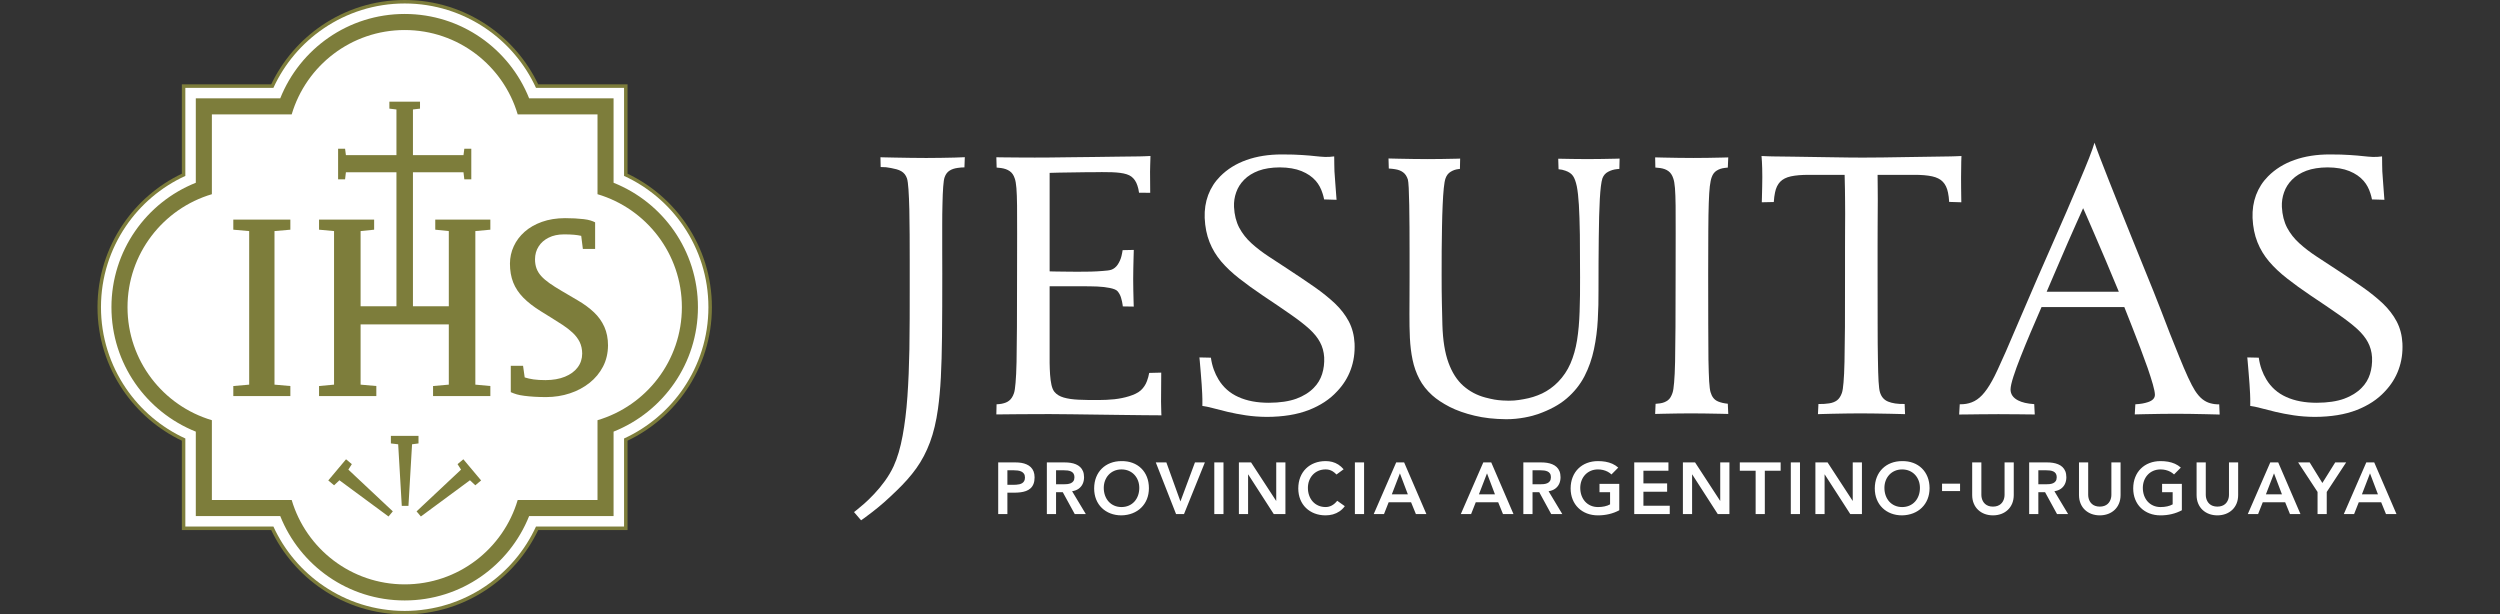
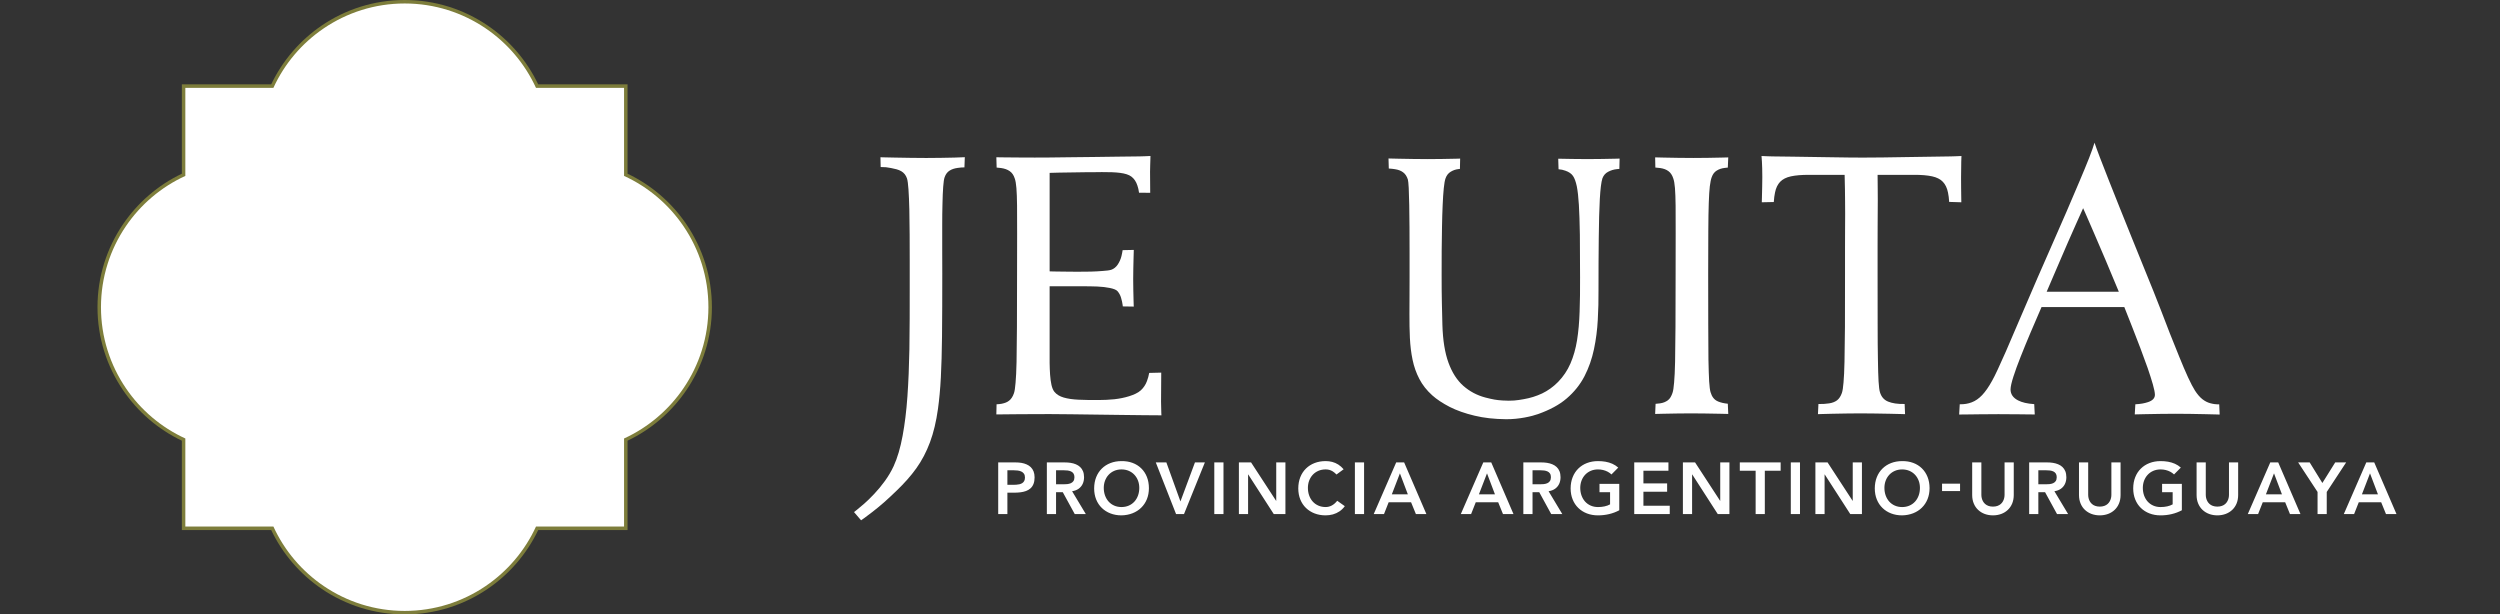
<svg xmlns="http://www.w3.org/2000/svg" xml:space="preserve" width="590mm" height="145mm" version="1.1" style="shape-rendering:geometricPrecision; text-rendering:geometricPrecision; image-rendering:optimizeQuality; fill-rule:evenodd; clip-rule:evenodd" viewBox="0 0 58997.86 14499.47">
  <rect x="0" y="0" width="58997.86" height="14499.47" fill="#333333" stroke="none" />
  <defs>
    <style type="text/css">
   
    .fil0 {fill:none}
    .fil2 {fill:#7D7D3B;fill-rule:nonzero}
    .fil1 {fill:white;fill-rule:nonzero}
   
  </style>
  </defs>
  <g id="Capa_x0020_1">
    <rect class="fil0" x="-0.01" y="0" width="58997.86" height="14499.47" />
    <g id="_2524025179632">
      <path class="fil1" d="M55739.1 11666.39l190.93 -495.68 187.7 495.68 -378.64 0 0 0zm-426.8 464.84l242.59 0 110.28 -278.92 528.37 0 113.7 278.92 247.87 0 -525.15 -1218.55 -187.43 0 -530.22 1218.55 0 0zm-619.94 0l0 -521.59 -457.85 -697.02 272 0 299.55 485.4 302.98 -485.4 258.01 0 -457.85 697.02 0 521.59 -216.83 0zm-1219.04 -464.84l191.27 -495.68 187.5 495.68 -378.78 0 0 0zm-426.8 464.84l242.8 0 110.07 -278.92 528.51 0 113.49 278.92 247.74 0 -524.95 -1218.55 -187.63 0 -530.23 1218.55 0.21 0zm-227.59 -1218.55l-216.83 0 0 764.12c0.34,24.46 -2.74,49.34 -8.36,75.04 -5.62,25.98 -15.22,51.06 -28.1,75.18 -12.55,24.2 -29.75,45.92 -50.79,65.11 -21.17,19.33 -47.15,34.68 -78.13,45.92 -30.49,11.51 -66.75,17.2 -108.42,17.68 -41.53,-0.48 -77.78,-6.17 -108.28,-17.68 -30.63,-11.24 -56.95,-26.59 -77.58,-45.92 -21.45,-19.19 -38.65,-40.91 -51.33,-65.11 -12.88,-24.12 -22.14,-49.2 -28.1,-75.18 -5.62,-25.7 -8.36,-50.58 -8.36,-75.04l0 -764.12 -216.69 0 0 770.9c0.2,73.81 12.74,140.01 37.55,198.88 24.47,59.14 58.74,109.31 103.35,150.97 44.27,41.46 96.09,73.4 155.43,95.39 59.41,21.8 124.18,33.11 194,33.38 70.18,-0.27 134.88,-11.58 194.36,-33.38 59.62,-21.99 111.36,-53.93 155.9,-95.39 44.27,-41.67 78.54,-91.84 103.21,-150.97 24.47,-58.87 37.01,-125.08 37.15,-198.88l0 -770.9 0 0zm-1329.09 505.89l-466.36 0 0 196.2 249.53 0 0 287.49c-38.25,21.52 -81.63,37.63 -130.01,47.91 -48.46,10.62 -100.47,15.83 -155.77,15.83 -63.26,-0.28 -120,-11.86 -171.19,-34.2 -51.47,-22.27 -95.33,-53.94 -132.34,-94.58 -36.8,-40.84 -64.9,-88.68 -84.7,-143.5 -19.53,-55.1 -29.75,-114.99 -30.09,-180.37 0.34,-61.2 10.56,-117.94 30.09,-170.57 19.8,-52.42 47.9,-98.62 84.7,-138.29 37.01,-39.68 80.87,-70.52 132.34,-92.86 51.2,-22 107.94,-33.58 171.19,-33.86 41.19,0 80.87,4.53 119.87,13.78 38.44,9.53 75.04,23.03 108.76,40.5 33.79,17.75 63.67,39.27 89.78,64.56l160.08 -161.8c-42.42,-37.62 -89.37,-67.71 -139.8,-90.32 -50.92,-22.35 -104.44,-38.45 -161.86,-48.59 -56.95,-9.67 -116.24,-14.53 -178.59,-14.33 -94.17,0.28 -180.24,15.56 -258.57,45.99 -78.74,30.36 -146.51,73.67 -203.81,130.28 -57.84,56.47 -102.32,124.53 -133.3,203.54 -31.52,79.29 -47.35,167.62 -47.83,265.76 0.48,95.4 16.31,181.88 47.83,259.59 30.98,77.72 75.46,144.6 133.3,200.52 57.43,55.93 125.08,98.9 203.81,129.05 78.33,30.36 164.4,45.65 258.57,45.92 93.89,0 182.77,-10.28 267.06,-30.63 84.3,-20.15 163.17,-50.24 237.33,-89.78l0 -623.16 0 -0.07zm-1446.01 -505.89l-217.04 0 0 764.12c0.34,24.46 -2.54,49.34 -8.36,75.04 -5.83,25.98 -15.22,51.06 -28.1,75.18 -12.68,24.2 -29.95,45.92 -50.78,65.11 -21.18,19.33 -47.29,34.68 -77.99,45.92 -30.78,11.51 -66.89,17.2 -108.42,17.68 -41.67,-0.48 -77.79,-6.17 -108.63,-17.68 -30.63,-11.24 -56.88,-26.59 -77.58,-45.92 -21.25,-19.19 -38.45,-40.91 -51.13,-65.11 -12.88,-24.12 -22.13,-49.2 -27.96,-75.18 -5.96,-25.7 -8.29,-50.58 -8.29,-75.04l0 -764.12 -217.04 0 0 770.9c0.14,73.81 13.23,140.01 37.7,198.88 24.26,59.14 58.94,109.31 103.14,150.97 44.48,41.46 96.15,73.4 155.56,95.39 59.35,21.8 124.25,33.11 194.22,33.38 69.97,-0.27 134.94,-11.58 194.21,-33.38 59.62,-21.99 111.3,-53.93 155.77,-95.39 44.06,-41.67 78.67,-91.84 103.14,-150.97 24.47,-58.87 37.35,-125.08 37.56,-198.88l0 -770.9 0 0zm-1940.53 516.31l0 -330.53 187.7 0c28.65,-0.34 57.3,1.58 85.94,4.87 28.65,3.77 55.1,10.96 79.23,21.79 24.26,10.97 43.86,27.28 58.39,48.87 14.66,21.72 22.48,50.44 22.68,86.28 -0.2,39.13 -8.36,70.38 -23.98,93.21 -15.97,22.68 -36.81,39.54 -62.71,50.5 -25.91,10.97 -54.42,17.82 -85.26,20.98 -31.32,2.74 -62.16,4.31 -93.2,3.97l-168.59 0 -0.2 0.07zm-216.7 702.23l216.7 0 0 -516.45 158.51 0 282.28 516.45 261.65 0 -323.47 -538.79c60.58,-8.84 111.5,-28.44 153.37,-58.11 41.87,-29.95 74.01,-68.06 95.74,-114.18 21.93,-46.54 33.03,-99.44 33.03,-158.1 -0.34,-54.48 -8.56,-101.84 -24.67,-141.51 -16.52,-39.82 -39,-72.85 -67.85,-99.79 -28.65,-26.65 -62.36,-48.24 -100.95,-63.94 -37.9,-15.83 -79.43,-27.34 -123.84,-34.2 -44.07,-6.92 -90.12,-10.21 -136.93,-9.93l-423.59 0 0 1218.55 0 0zm-363.56 -1218.55l-216.83 0 0 764.19c0.21,24.39 -2.74,49.34 -8.49,75.04 -5.83,25.91 -15.08,51.06 -27.97,75.18 -12.88,24.19 -29.88,45.92 -50.78,65.11 -21.38,19.26 -47.29,34.68 -78.13,45.92 -30.63,11.51 -66.75,17.2 -108.42,17.61 -41.53,-0.41 -77.78,-6.1 -108.42,-17.61 -30.7,-11.31 -56.81,-26.66 -77.78,-45.92 -21.04,-19.19 -38.31,-40.92 -51.2,-65.11 -12.68,-24.12 -21.72,-49.27 -27.89,-75.18 -5.83,-25.7 -8.36,-50.65 -8.36,-75.04l0 -764.19 -216.83 0 0 770.97c0.34,73.81 12.88,140 37.69,198.81 24.33,59.14 58.73,109.38 103.21,150.97 44.07,41.53 96.09,73.4 155.36,95.46 59.48,21.8 124.39,33.04 194.21,33.31 69.97,-0.27 134.88,-11.51 194.35,-33.31 59.7,-22.06 111.37,-53.93 155.77,-95.46 44.2,-41.6 78.54,-91.84 103.35,-150.97 24.12,-58.81 37.01,-125.01 37.14,-198.81l0 -770.97 0 0zm-1267.2 500.82l-425.03 0 0 175.37 425.03 0 0 -175.37zm-1785.16 99.92c0.2,-61.2 10.21,-117.94 29.95,-170.57 19.94,-52.43 48.04,-98.62 84.7,-138.29 36.94,-39.68 81.01,-70.52 132.34,-92.86 50.99,-22 108.08,-33.58 171.19,-33.86 63.25,0.28 121.1,11.86 172.42,33.86 51.33,22.34 95.4,53.18 132.54,92.86 37.01,39.68 64.9,85.87 85.05,138.29 19.95,52.57 29.75,109.38 29.95,170.57 -0.2,65.38 -10,125.35 -29.95,180.37 -20.15,54.76 -48.04,102.67 -85.05,143.5 -37.14,40.64 -81.21,72.31 -132.54,94.58 -51.33,22.41 -109.18,33.92 -172.42,34.2 -63.12,-0.28 -120.07,-11.79 -171.19,-34.2 -51.33,-22.27 -95.4,-53.94 -132.34,-94.58 -36.66,-40.84 -64.76,-88.68 -84.7,-143.5 -19.74,-55.1 -29.75,-115 -29.95,-180.37zm-227.32 13.78c0.69,95.4 16.45,181.88 48.04,259.59 31.19,77.72 75.39,144.6 133.44,200.52 57.29,55.93 124.93,98.97 203.46,129.05 78.47,30.36 164.82,45.65 258.91,45.92 95.4,-1.92 182.57,-18.64 261.86,-49.69 79.23,-31.18 147.54,-74.77 205.04,-131.38 57.85,-56.26 102.26,-123.29 133.99,-201.06 31.59,-78.13 47.7,-164.27 47.9,-259.87 -0.2,-98.14 -16.31,-186.54 -47.9,-265.63 -31.73,-78.95 -76.14,-146.65 -133.99,-202.85 -57.63,-56.2 -125.82,-98.96 -205.04,-128.23 -79.29,-29.26 -166.46,-43.24 -261.86,-41.94 -94.09,0.34 -180.44,15.56 -258.91,45.99 -78.54,30.36 -146.17,73.67 -203.46,130.28 -58.05,56.54 -102.25,124.53 -133.44,203.53 -31.59,79.3 -47.35,167.63 -48.04,265.77zm-1401.46 604.17l217.03 0 0 -934.7 3.29 0 602.53 934.7 275.43 0 0 -1218.62 -217.04 0 0 905.29 -3.49 3.43 3.49 0 -3.49 -3.43 -590.2 -905.29 -287.55 0 0 1218.62zm-580.26 0l216.7 0 0 -1218.62 -216.7 0 0 1218.62zm-830.05 0l216.83 0 0 -1022.55 373.5 0 0 -196.06 -963.88 0 0 196.06 373.56 0 0 1022.55zm-1716.43 0l217.04 0 0 -934.7 3.29 0 602.18 934.7 275.57 0 0 -1218.62 -217.04 0 0 905.29 -3.22 3.43 3.22 0 -3.22 -3.43 -590.26 -905.29 -287.56 0 0 1218.62zm-1148.31 0l838.07 0 0 -196.2 -621.38 0 0 -330.6 559.56 0 0 -196.13 -559.56 0 0 -299.62 590.4 0 0 -196.06 -807.09 0 0 1218.55 0 0.07zm-353.21 -712.65l-466.56 0 0 196.2 249.52 0 0 287.49c-38.1,21.52 -81.41,37.62 -130.01,47.84 -48.24,10.69 -100.47,15.9 -155.56,15.9 -63.32,-0.35 -120.2,-11.86 -171.18,-34.2 -51.47,-22.34 -95.2,-53.94 -132.34,-94.58 -36.8,-40.84 -64.77,-88.75 -84.71,-143.57 -19.74,-55.03 -29.74,-115 -30.09,-180.3 0.35,-61.27 10.35,-118.01 30.09,-170.57 19.94,-52.43 47.91,-98.62 84.71,-138.36 37.14,-39.61 80.87,-70.45 132.34,-92.79 50.99,-22.07 107.87,-33.58 171.18,-33.86 40.99,0 80.87,4.52 119.66,13.78 38.79,9.45 75.05,23.02 108.97,40.5 33.93,17.75 63.46,39.27 89.58,64.49l160.15 -161.73c-42.49,-37.62 -89.1,-67.71 -139.46,-90.33 -50.78,-22.34 -104.65,-38.44 -161.93,-48.59 -57.09,-9.66 -116.37,-14.53 -178.59,-14.32 -94.1,0.27 -180.44,15.56 -258.91,45.99 -78.75,30.36 -146.31,73.6 -203.67,130.21 -57.64,56.54 -102.26,124.53 -133.23,203.6 -31.73,79.23 -47.5,167.63 -48.04,265.7 0.54,95.47 16.31,181.94 48.04,259.66 30.97,77.72 75.59,144.53 133.23,200.45 57.36,55.93 125.14,98.97 203.67,129.12 78.47,30.29 164.81,45.58 258.91,45.85 93.75,0 182.56,-10.21 266.93,-30.64 84.09,-20.14 163.17,-50.16 237.32,-89.77l0 -623.16 0 0zm-2046.96 10.35l0 -330.53 187.7 0c28.44,-0.34 57.09,1.58 85.6,4.87 28.78,3.77 55.24,10.96 79.36,21.79 24.33,10.97 43.93,27.34 58.6,48.86 14.53,21.8 22.13,50.45 22.48,86.29 -0.35,39.13 -8.36,70.38 -24.13,93.2 -15.76,22.69 -36.59,39.62 -62.57,50.51 -25.9,10.97 -54.21,17.82 -85.39,20.97 -30.84,2.75 -61.82,4.32 -93,4.05l-168.65 0 0 0zm-216.83 702.3l216.83 0 0 -516.52 158.3 0 282.35 516.52 261.65 0 -323.54 -538.86c60.38,-8.84 111.58,-28.44 153.44,-58.12 41.87,-29.95 73.95,-67.98 95.74,-114.17 21.93,-46.54 32.97,-99.45 32.97,-158.1 -0.14,-54.48 -8.5,-101.84 -24.68,-141.51 -16.31,-39.82 -38.79,-72.78 -67.57,-99.79 -28.85,-26.66 -62.57,-48.24 -101.02,-63.94 -38.1,-15.83 -79.43,-27.34 -123.84,-34.2 -44.27,-6.85 -90.12,-10.21 -137.13,-9.93l-423.52 0 0 1218.55 0 0.07zm-1048.6 -464.84l191.14 -495.69 187.63 495.69 -378.78 0 0 0zm-426.8 464.84l242.73 0 110.07 -278.99 528.58 0 113.35 278.99 247.88 0 -524.74 -1218.62 -187.91 0 -530.16 1218.62 0.21 0zm-1628.51 -464.84l191 -495.69 187.43 495.69 -378.44 0 0 0zm-426.8 464.84l242.46 0 110.2 -278.99 528.37 0 113.91 278.99 247.67 0 -524.95 -1218.62 -187.64 0 -530.01 1218.62 0 0zm-444.56 0l216.83 0 0 -1218.62 -216.83 0 0 1218.62zm-265.29 -1056.95c-40.29,-46.06 -82.72,-83.41 -127.47,-111.78 -45.16,-28.31 -92.52,-49 -142.33,-61.96 -49.69,-12.88 -102.12,-19.25 -157.07,-19.05 -94.24,0.34 -180.58,15.56 -258.91,45.99 -78.47,30.36 -146.31,73.67 -203.81,130.28 -57.64,56.54 -102.05,124.53 -133.44,203.53 -31.18,79.3 -47.15,167.63 -47.7,265.77 0.55,95.4 16.52,181.88 47.7,259.59 31.39,77.72 75.8,144.6 133.44,200.52 57.7,55.93 125.35,98.97 203.81,129.05 78.33,30.36 164.47,45.65 258.91,45.92 60.03,0 117.33,-7.47 172.83,-22.62 55.31,-15.28 106.64,-38.86 154.33,-70.66 47.83,-32 90.05,-73.12 127.26,-123.63l-179.13 -127.4c-40.85,51.4 -83.96,88.95 -130.56,112.87 -46.26,23.71 -93.75,35.5 -143.22,35.23 -63.12,-0.28 -120.07,-11.79 -171.4,-34.2 -51.12,-22.27 -95.19,-53.94 -131.99,-94.58 -37.01,-40.84 -64.9,-88.68 -84.85,-143.5 -19.8,-55.1 -29.74,-115 -29.95,-180.37 0.21,-61.2 10.15,-117.94 29.95,-170.57 19.95,-52.43 47.84,-98.62 84.85,-138.29 36.8,-39.68 80.87,-70.52 131.99,-92.86 51.34,-22 108.29,-33.58 171.4,-33.86 28.23,-0.27 55.99,3.22 84.09,10.01 28.1,7.33 56.19,19.6 84.91,37.08 28.44,17.88 57.64,42.14 87.52,73.33l168.85 -123.91 0 0.07zm-2472.19 1056.95l216.9 0 0 -934.7 3.43 0 602.39 934.7 275.42 0 0 -1218.62 -216.89 0 0 905.29 -3.64 3.43 3.64 0 -3.64 -3.43 -590.19 -905.29 -287.42 0 0 1218.62zm-580.39 0l216.9 0 0 -1218.62 -216.9 0 0 1218.62zm-902.42 0l187.64 0 492.32 -1218.62 -234.1 0 -342.52 920.85 -332.17 -920.85 -249.52 0 478.34 1218.62zm-1706.08 -617.88c0.34,-61.27 10.14,-118.01 30.08,-170.57 19.95,-52.43 47.91,-98.62 84.71,-138.36 37.14,-39.61 80.87,-70.45 132.2,-92.79 51.13,-22.07 108.22,-33.58 171.32,-33.86 63.47,0.28 121.1,11.79 172.43,33.86 51.33,22.34 95.39,53.18 132.54,92.79 37.01,39.75 65.11,85.94 85.05,138.36 19.94,52.57 29.74,109.31 30.09,170.57 -0.35,65.31 -10.15,125.28 -30.09,180.3 -19.94,54.83 -48.04,102.74 -85.05,143.57 -37.15,40.64 -81.21,72.24 -132.54,94.58 -51.34,22.34 -108.97,33.85 -172.43,34.2 -63.11,-0.35 -120.2,-11.86 -171.32,-34.2 -51.33,-22.34 -95.06,-53.94 -132.2,-94.58 -36.8,-40.84 -64.76,-88.75 -84.71,-143.57 -19.94,-55.03 -29.74,-115 -30.08,-180.3zm-226.98 13.71c0.48,95.47 16.31,181.94 47.63,259.66 31.39,77.72 76.01,144.53 133.51,200.45 57.43,55.93 125.07,98.97 203.81,129.12 78.12,30.29 164.6,45.58 258.7,45.85 95.6,-1.92 182.77,-18.57 261.86,-49.62 79.02,-31.18 147.61,-74.77 205.04,-131.45 58.05,-56.19 102.46,-123.22 134.05,-201 31.53,-78.12 47.5,-164.33 47.84,-259.93 -0.34,-98.08 -16.31,-186.47 -47.84,-265.56 -31.59,-79.02 -76,-146.72 -134.05,-202.85 -57.64,-56.2 -126.03,-98.96 -205.04,-128.23 -79.09,-29.26 -166.26,-43.31 -261.86,-41.94 -94.1,0.27 -180.58,15.56 -258.7,45.99 -78.75,30.36 -146.38,73.6 -203.81,130.21 -57.5,56.54 -102.12,124.53 -133.51,203.6 -31.32,79.23 -47.15,167.63 -47.63,265.7zm-898.99 -98.07l0 -330.53 187.84 0c28.23,-0.41 56.88,1.51 85.53,4.86 28.65,3.77 55.17,10.97 79.29,21.8 24.26,10.96 43.86,27.27 58.39,48.79 14.67,21.8 22.48,50.51 22.82,86.36 -0.34,39.13 -8.15,70.31 -24.12,93.2 -15.97,22.62 -36.8,39.55 -62.57,50.51 -26.11,10.9 -54.35,17.75 -85.39,20.9 -31.19,2.81 -62.03,4.32 -93,4.05l-168.79 0 0 0.07zm-216.9 702.23l216.9 0 0 -516.45 158.44 0 282.35 516.45 261.44 0 -323.67 -538.86c60.58,-8.84 111.71,-28.37 153.78,-58.12 41.53,-29.95 73.81,-67.98 95.53,-114.17 21.93,-46.47 33.04,-99.38 33.04,-158.03 -0.41,-54.49 -8.57,-101.84 -24.68,-141.51 -16.17,-39.82 -38.99,-72.85 -67.84,-99.79 -28.79,-26.66 -62.37,-48.25 -100.82,-63.94 -38.1,-15.9 -79.56,-27.35 -124.04,-34.2 -44.07,-6.92 -89.92,-10.21 -137.07,-10l-423.38 0 0 1218.62 0 0zm-931.48 -690.17l0 -342.59 154.88 0c29.95,-0.41 59.62,1.51 90.12,5.41 30.08,3.98 58.18,11.79 83.75,23.58 25.56,11.79 46.26,28.99 62.02,51.6 15.76,22.62 23.78,52.43 23.92,89.78 -0.14,32.76 -5.97,59.97 -17.41,81.49 -11.38,21.25 -27.35,38.1 -46.74,50.51 -19.6,12.34 -41.53,21.45 -66.41,27.34 -24.26,5.62 -49.62,9.12 -76.28,10.76 -26.11,1.51 -52.08,2.33 -77.1,2.06l-130.76 0 0 0.07zm-216.83 690.17l216.83 0 0 -504.39 154.88 0c51.88,0.28 101.91,-2.46 149.73,-8.29 47.91,-5.69 92.32,-15.69 133.3,-30.63 40.98,-14.88 76.55,-35.85 107.19,-62.92 30.43,-27.14 54.21,-61.88 71.07,-104.31 16.86,-42.49 25.56,-94.09 25.76,-155.28 -0.2,-53.8 -8.36,-100.61 -23.98,-140.56 -15.76,-39.54 -38.04,-73.12 -66,-100.33 -28.44,-27.34 -61.27,-49.14 -99.37,-65.45 -37.7,-16.52 -78.47,-28.3 -122.34,-35.84 -44.27,-7.2 -90.12,-10.83 -137.46,-10.56l-409.62 0 0 1218.56 0 0z" />
      <path class="fil1" d="M22759.87 3950.27l8.7 -240.61c-99.72,3.5 -163.92,6.65 -244.59,9.19 -98.68,3.15 -206.89,4.66 -322.78,6.23 -117.12,1.37 -231.36,3.02 -343.96,3.02 -114.04,0 -234.65,-1.65 -365.75,-3.02 -129.6,-1.57 -252.95,-3.08 -370.21,-6.23 -117.19,-3.09 -213.06,-4.73 -287.08,-6.1 -73.95,-1.51 -53.66,-3.09 -56.54,-3.09l5.21 232.05c107.39,0.13 150.15,5.55 245.75,23.98 93.14,18.23 172.76,35.57 239.1,74.09 64.97,37.21 109.52,94.23 135.84,169.88 15.21,44.82 26.31,131.11 35.57,260.7 9.25,129.59 15.21,287.07 20.08,470.66 2.94,185.1 6.16,384.06 7.47,595.54 1.64,211.35 1.64,422.9 1.64,632.62 0,211.62 -0.2,405.98 0,586.42 1.1,436.61 -0.96,1089.98 -7.61,1486.58 -6.92,396.46 -22.34,766.93 -46.46,1112.47 -23.92,344.09 -62.57,654.06 -114.04,931.89 -51.68,277.62 -120.55,517.68 -211.42,714.57 -57.29,123.97 -127.68,241.02 -206.89,350.26 -79.57,109.86 -162.07,209.57 -246.78,299.28 -83.61,89.09 -162.48,166.25 -234.58,229.92 -72.78,64.42 -133.02,115.27 -177.42,149.73 -45.1,35.02 -67.85,54.01 -69.36,54.01l166.73 194.35c1.44,0 26.39,-18.3 72.37,-50.92 47.91,-33.72 112.6,-83.27 192.78,-145.01 80.53,-61.75 170.23,-135.42 270.35,-222.17 98.97,-86.01 199.98,-182.84 306.75,-285.37 174.07,-167.42 329.29,-339.44 459.84,-521.66 131.65,-183.38 239.17,-389.05 324.22,-617.19 84.51,-226.97 147.07,-490.89 188.19,-787.01 29.74,-214.71 53.32,-461.35 68.05,-740.68 14.67,-280.71 23.17,-601.78 27.55,-965.87 4.73,-364.11 6.17,-1015.84 6.17,-1483.5 0,-186.75 0,-377.95 -1.44,-572.44l0 -570.87c0,-185.1 1.44,-354.99 6.31,-510.62 2.87,-157.48 9.04,-288.72 16.85,-398.38 7.61,-107.94 18.71,-183.59 33.93,-225.26 24.67,-69.35 63.26,-121.78 115.48,-154.19 52.77,-34.06 116.09,-54.41 191.68,-64.83 76.34,-10.42 99.16,-12.27 160.29,-12.41l0 0z" />
      <path class="fil1" d="M27408.95 9801.39c0,-1.58 -1.65,-21.66 -3.08,-57.09 0,-37.22 -1.65,-80.32 -3.09,-129.87 -1.64,-49.14 -3.08,-95.47 -3.08,-137.07 0,-304.21 1.44,-532.56 4.52,-683.95l-284.27 7.06c-10.55,67.58 -29.06,126.58 -53.66,195.24 -29.19,81.7 -83.27,159.4 -143.43,215.05 -67.85,63.19 -171.19,106.3 -277.62,140.01 -108.08,33.99 -223.75,56.95 -347.04,70.93 -125.15,12.34 -248.63,18.57 -370.62,18.57 -179.14,1.51 -338,-1.57 -475.47,-7.74 -137.07,-6.24 -252.74,-23.17 -348.69,-50.92 -95.53,-27.76 -169.54,-72.37 -221.9,-137.4 -29.4,-37.08 -52.43,-92.52 -68.19,-163.38 -15.22,-71.07 -26.11,-151.24 -32.28,-240.88 -5.96,-87.86 -9.05,-180.44 -10.69,-274.61l0 -268.36 0 -1541.54 114.04 0 287.21 0 367.2 0c125.14,0 243.9,1.65 357.94,6.03 112.6,4.73 211.62,17.27 293.17,34.06 83.27,17.2 153.78,40.51 184.97,78.54 33.51,40.71 65.1,94.37 81.21,153.03 16.17,58.59 31.73,115.75 37.9,172.62l2.74 31.19 258.77 4.18c-0.96,-36.53 -2.19,-77.72 -3.84,-123.23 -1.64,-84.91 -4.52,-174.47 -6.37,-266.92 -1.44,-92.59 -2.88,-177.5 -2.88,-256.24 0,-73.88 1.44,-157.35 2.88,-249.87 1.85,-92.65 4.73,-182.01 6.37,-270.08 2.2,-65.1 3.64,-122.19 4.87,-170.84l-263.23 5.28c-5.82,42.01 -15.42,85.05 -26.66,136.38 -15.97,72.37 -52.08,149.46 -89.98,205.45 -39.14,58.46 -94.78,102.73 -152.62,121.58 -47.15,15.28 -114.45,21.52 -199.15,27.62 -84.84,7.88 -179.13,12.34 -283.92,15.56 -106.43,1.5 -213.06,3.01 -322.58,3.01 -115.68,0 -221.9,-1.51 -320.93,-3.01 -97.18,-1.51 -175.85,-1.51 -234.65,-3.22 -59.97,-1.37 -91.01,-2.88 -92.45,-2.88l0 -2323.9c58.73,-1.57 135.83,-4.59 229.92,-6.23 94.09,-1.44 195.99,-2.95 303.87,-4.53 107.94,-1.64 211.62,-3.15 310.24,-4.66 100.26,0 185.17,-1.37 254.59,-1.37 69.29,-1.71 114.25,-1.71 132.75,-1.71 174.2,-1.44 319.49,3.9 432.08,18.5 112.6,14.74 205.6,41.47 267.41,88.96 62.98,48.25 111.92,118.63 141.65,213.95 13.98,44.27 31.39,105.89 37.35,165.43l263.64 1.78c-2.19,-122.95 -3.63,-288.86 -3.63,-497.87 0,-46.2 1.64,-97.25 3.29,-154.13 1.44,-57.22 3.08,-106.63 4.66,-149.87 1.51,-41.6 1.51,-64.76 1.51,-66.34 -1.51,0 -15.42,1.58 -45.03,1.58 -27.55,1.57 -61.47,3.15 -101.7,4.52 -40.1,1.64 -76.9,3.22 -112.4,3.22 -149.8,1.44 -317.85,4.52 -504.66,6.03 -185.1,3.09 -376.58,4.73 -574.02,7.81 -196.06,1.51 -385.9,4.67 -567.92,6.24 -183.52,3.15 -347.25,4.52 -490.47,6.1 -143.64,0 -254.73,1.51 -334.92,1.51 -112.8,0 -231.7,0 -356.63,-1.51 -124.94,-1.58 -242.06,-1.58 -351.64,-2.95 -75.39,-1.23 -141.03,-2.33 -197.44,-2.81l6.93 243.15c40.23,2.67 70.86,5.96 105.54,10.9 81.76,11.99 149.94,35.57 203.74,74.29 54.07,36.87 92.52,94.03 117.19,169.54 18.64,51.06 32.28,128.09 40.23,229.92 7.81,103.49 13.78,240.75 15.21,415.16 1.65,172.76 3.09,391.86 1.65,659 0,265.21 -1.65,586.21 -1.65,964.16 0,489.24 0,902.69 -2.87,1239.03 -1.65,338 -4.53,612.61 -9.05,823.95 -4.93,213 -12.54,378.16 -23.58,493.84 -9.11,115.75 -21.45,199.15 -38.44,246.85 -27.76,80.25 -66.41,138.77 -115.69,175.91 -49.34,37.08 -91.97,53.32 -172.83,71.07 -34.4,7.47 -79.98,10.42 -121.1,12.95l-5.28 239.18c58.05,-0.69 127.68,-0.96 208.2,-2.2 103.14,-1.5 211.42,-3.15 325.59,-3.15 114.25,-1.44 219.09,-1.44 316.07,-1.44 111.37,-1.51 247.12,-1.51 405.98,-1.51 160.5,1.51 334.71,2.95 523.1,4.6 189.9,1.5 384.26,4.38 583.13,7.74 200.73,1.51 395.16,4.59 586.42,7.61 189.83,3.22 367.33,4.66 529.48,6.23 163.37,1.51 302.42,3.02 418.1,3.02l0 0.14z" />
-       <path class="fil1" d="M56695.59 8107.16c-9.94,-192.91 -54.56,-365.82 -135.63,-520.08 -80.53,-152.82 -190.38,-294.69 -328.75,-427.29 -140.14,-131.17 -301.67,-260.76 -484.85,-388.99 -184.42,-128.09 -383.3,-262.27 -599.24,-404.2 -165.36,-109.58 -324.43,-212.99 -475.26,-311.61 -150.83,-98.83 -286.67,-202.17 -407.08,-311.82 -120.55,-108.08 -217.24,-231.43 -290.85,-368.84 -72.51,-138.77 -113.49,-300.99 -123.5,-488.97 -5.2,-119.04 11.45,-234.64 51.2,-345.74 38.38,-111.23 101.91,-211.48 189.07,-299.34 87.04,-88 199.84,-158.85 339.44,-211.49 138.02,-50.92 305.17,-77.17 499.39,-78.54 203.8,1.37 374.93,30.78 514.73,87.8 139.66,57.22 249.52,132.81 332.17,226.83 73.27,83.27 127,182.22 163.04,297.84 14.87,47.97 27.75,90.19 37.35,143.64l293.38 8.7 -7.27 -90.74c-7.05,-93.96 -14.32,-192.71 -22.13,-296.19 -7.4,-101.91 -13.37,-197.3 -20.29,-285.43 -1.99,-47.84 -2.74,-98.69 -3.63,-152.82 -0.69,-53.94 -1.23,-100.34 -1.23,-138.71 -1.99,-38.72 -1.1,-58.73 -1.31,-60.24 -79.77,10.76 -153.57,15.42 -221.56,12.34 -67.98,-3.15 -142.33,-9.25 -224.5,-18.44 -80.87,-9.39 -184.55,-18.57 -308.39,-26.31 -125.49,-9.19 -284.48,-13.92 -478.9,-13.92 -311.68,0 -589.3,43.11 -835.19,131.11 -246.23,86.56 -453.46,216.08 -623.15,387.41 -124.39,125.07 -218.13,271.59 -281.6,438.32 -62.36,166.6 -89.57,347.11 -82.85,543.04 9.39,212.99 48.72,404.48 114.59,569.43 65.99,166.66 158.98,319.28 276.31,458.19 118.57,138.91 260.35,271.66 426.47,401.26 164.81,129.73 351.22,263.84 559.35,404.2 257.54,171.39 475.47,319.42 653.86,444.42 179.89,125 326.76,239.03 439.35,341.08 112.46,103.35 195.65,206.69 251.3,311.48 56.95,105.19 90.12,223.95 98.83,356.43 6.37,140.55 -9.8,271.72 -48.73,396.59 -39.55,123.5 -104.1,231.57 -196.96,325.53 -105.13,108.28 -241.71,193.05 -411.8,256.3 -170.02,61.75 -384.73,94.24 -646.93,95.75 -279.2,0 -518.92,-44.96 -718.96,-135.84 -201.41,-89.5 -358.42,-228.62 -470.12,-413.51 -87.04,-144.19 -151.38,-311.34 -179.69,-514.74l-270.9 -6.1c2.74,28.72 5.62,59.9 8.91,93.48 6.85,83.27 13.91,172.77 22.62,266.93 7.26,95.68 14.53,186.68 21.38,274.47 5.48,88.13 10,162.21 12.88,222.31 1.65,38.45 1.85,80.26 4.05,123.5 0.34,44.55 0.34,81.76 0.13,114.18 0,30.84 -0.89,47.9 -0.89,49.27 65.25,7.75 149.4,26.39 249.32,52.57 101.36,26.25 216.83,55.51 347.93,88 130.97,30.7 274.2,58.52 429.42,81.76 155.15,23.16 319.28,35.5 493.69,37 387.48,-1.5 718.41,-55.51 991.51,-162 272.89,-106.43 496.43,-253.02 667.08,-439.76 146.11,-152.75 254.18,-325.66 322.92,-515.42 70.39,-191.2 99.92,-394.95 90.33,-614.04l0.14 0z" />
-       <path class="fil1" d="M31966.89 8107.16c-9.94,-192.91 -54.55,-365.82 -135.42,-520.08 -80.66,-152.82 -190.38,-294.69 -329.09,-427.29 -140,-131.17 -301.54,-260.76 -484.51,-388.99 -184.55,-128.09 -383.51,-262.27 -599.79,-404.2 -165.02,-109.58 -324.01,-212.99 -475.05,-311.61 -150.7,-98.83 -286.33,-202.17 -407.08,-311.82 -120.42,-108.08 -216.9,-231.43 -290.85,-368.84 -72.58,-138.77 -113.7,-300.99 -123.29,-488.97 -5.28,-119.04 11.24,-234.64 50.92,-345.74 38.45,-111.23 101.91,-211.48 189.14,-299.34 87.18,-88 199.77,-158.85 339.44,-211.49 138.15,-50.92 305.17,-77.17 499.52,-78.54 203.6,1.37 374.8,30.78 514.81,87.8 139.73,57.22 249.45,132.81 332.3,226.83 73.13,83.27 126.79,182.22 162.69,297.84 15.01,47.97 27.69,90.19 37.49,143.64l293.38 8.7 -7.06 -90.74c-7.26,-93.96 -14.66,-192.71 -22.27,-296.19 -7.61,-101.91 -13.43,-197.3 -20.35,-285.43 -1.99,-47.84 -2.88,-98.69 -3.64,-152.82 -0.89,-53.94 -1.23,-100.34 -1.43,-138.71 -1.65,-38.72 -1.1,-58.73 -1.1,-60.24 -79.57,10.76 -153.71,15.42 -221.7,12.34 -68.05,-3.15 -142.33,-9.25 -224.5,-18.44 -80.67,-9.39 -184.42,-18.57 -308.26,-26.31 -125.48,-9.19 -284.68,-13.92 -479.03,-13.92 -311.54,0 -588.96,43.11 -834.98,131.11 -246.23,86.56 -453.54,216.08 -623.43,387.41 -124.18,125.07 -218.13,271.59 -281.6,438.32 -62.16,166.6 -89.71,347.11 -82.65,543.04 9.25,212.99 48.59,404.48 114.59,569.43 66,166.66 158.85,319.28 276.32,458.19 118.63,138.91 260.42,271.66 426.46,401.26 164.68,129.73 351.23,263.84 559.22,404.2 257.67,171.39 475.39,319.42 653.86,444.42 180.02,125 326.89,239.03 439.35,341.08 112.6,103.35 195.79,206.69 251.3,311.48 57.09,105.19 90.33,223.95 99.03,356.43 6.3,140.55 -9.46,271.72 -49,396.59 -39.14,123.5 -103.9,231.57 -196.89,325.53 -104.99,108.28 -241.5,193.05 -411.6,256.3 -170.3,61.75 -384.81,94.24 -647.01,95.75 -279.4,0 -518.92,-44.96 -718.89,-135.84 -201.47,-89.5 -358.49,-228.62 -470.19,-413.51 -87.03,-144.19 -151.58,-311.34 -179.68,-514.74l-270.9 -6.1c2.74,28.72 5.62,59.9 8.91,93.48 6.71,83.27 13.98,172.77 22.68,266.93 7.06,95.68 14.32,186.68 21.38,274.47 5.21,88.13 9.94,162.21 12.68,222.31 1.78,38.45 2.19,80.26 3.98,123.5 0.54,44.55 0.54,81.76 0.34,114.18 -0.14,30.84 -1.03,47.9 -0.89,49.27 65.1,7.75 149.25,26.39 249.18,52.57 101.49,26.25 217.03,55.51 347.93,88 130.9,30.7 274.13,58.52 429.55,81.76 155.36,23.16 319.29,35.5 493.76,37 387.07,-1.5 718.21,-55.51 991.24,-162 273.09,-106.43 496.84,-253.02 667.29,-439.76 146.1,-152.75 254.18,-325.66 323.12,-515.42 69.98,-191.2 99.72,-394.95 90.26,-614.04l0 0z" />
      <path class="fil1" d="M40774.98 9527.47c-90.46,-8.3 -165.7,-26.94 -226.97,-51.88 -95.4,-38.86 -149.05,-112.81 -180.99,-222.11 -13.09,-45.03 -24.67,-128.02 -32.48,-252.88 -7.4,-125.07 -12.13,-297.77 -16.86,-518.57 -3.09,-220.6 -4.52,-498.36 -4.52,-831.7 -1.65,-331.76 -1.65,-729.78 -1.65,-1191 0,-402.83 0,-739.38 3.08,-1010.9 1.65,-271.52 4.73,-490.62 10.9,-658.8 5.96,-168.31 13.78,-300.99 24.67,-393.51 12.48,-94.23 26.11,-166.73 44.62,-214.57 24.81,-69.35 63.26,-121.99 115.82,-154.25 52.63,-33.93 115.89,-55.72 191.47,-64.84 26.32,-3.29 43.73,-5.82 72.92,-7.88l10.35 -240.06c-45.85,0.96 -99.17,2.19 -158.85,4.18 -98.82,3.01 -206.89,4.52 -322.71,6.24 -117.2,1.5 -231.43,2.87 -344.17,2.87 -112.6,0 -231.36,-1.37 -353.21,-2.87 -123.5,-1.72 -237.53,-3.23 -345.61,-6.24 -77.65,-2.19 -144.32,-3.63 -200.59,-4.87l4.94 239.93c43.86,2.74 78.88,6.37 115.14,11.79 78.88,11.99 143.77,35.57 194.55,74.08 50.92,37.08 87.93,94.24 112.81,169.89 18.5,50.85 32.28,127.88 40.23,229.71 7.47,103.56 13.57,240.75 15.21,415.29 1.44,172.63 3.09,391.87 1.44,657.36 0,266.93 -1.44,587.72 -1.44,965.87 0,487.39 0,901.05 -3.08,1235.68 -1.58,336.49 -4.66,609.59 -9.25,822.44 -4.53,211.63 -12.34,375.01 -23.17,490.89 -9.11,115.69 -21.59,198.94 -38.65,246.85 -27.76,78.68 -59.28,135.56 -108.76,172.56 -49.35,37 -111.03,62.09 -184.97,72.64 -33.37,4.94 -65.86,8.57 -104.65,10.9l-10.35 238.97c50.1,-1.51 109.18,-3.36 177.36,-4.46 98.83,-3.08 206.69,-4.52 322.58,-6.1 117.33,-1.64 231.36,-3.15 344.16,-3.15 112.6,0 229.72,1.51 351.78,3.15 121.85,1.58 236.09,3.02 342.52,6.1 71.27,1.1 133.64,2.74 186.95,4.32l-10.56 -241.16 0 0.07z" />
      <path class="fil1" d="M46285.71 4773.68l-1.44 -84.37c-1.64,-78.47 -1.64,-161.93 -3.29,-249.93 -1.44,-87.93 -1.44,-171.39 -1.44,-248.49 0,-163.31 1.44,-288.32 4.73,-376.31 3.08,-87.93 4.39,-131.11 4.39,-132.75 -1.31,0 -15.42,0.75 -44.62,1.64 -27.76,0.69 -61.89,3.02 -101.91,4.39 -39.89,1.71 -77.24,2.81 -112.6,3.22 -371.92,4.32 -745.27,10.83 -1117.13,16.93 -373.36,6.1 -599.85,10.96 -945.46,10.96 -77.23,0 -180.57,-1.64 -310.24,-1.64 -129.59,-1.58 -276.52,-4.18 -438.25,-6.24 -344.85,-4.04 -559.15,-8.77 -903.86,-13.91 -172.83,-2.54 -334.91,-5 -484.51,-6.1 -35.5,-0.27 -72.72,-1.51 -112.6,-3.22 -40.23,-1.37 -74.16,-3.7 -101.91,-4.39 -27.76,-0.89 -43.32,-1.64 -44.96,-1.64 1.64,1.64 4.18,46.46 9.46,135.69 5.2,88.07 9.04,210.05 9.04,364.18 0,61.82 -1.64,136.04 -3.08,222.18 -1.3,86.49 -3.84,172.9 -5.96,256.17 -1.1,41.25 -2.2,79.15 -3.29,113.63l283.24 -6.04c4.73,-87.58 15.76,-157.96 28.64,-223.27 21.59,-109.38 63.81,-194.01 121.86,-254.52 58.94,-61.2 143.77,-104.31 253.08,-128.23 109.52,-23.85 253.15,-36.05 427.42,-35.43 215.4,0.75 299.69,0 514.95,0l230.05 0 95.61 0c3.22,129.67 6.17,245.34 7.61,345.67 1.64,100.4 3.08,197.51 3.08,288.52 0,91.01 1.64,186.81 1.64,288.58 0,100.34 -1.64,214.37 -1.64,344.03 0,128.16 0,280.98 -1.44,456.76l0 628.23c0,487.39 0,900.98 -1.64,1235.68 -3.09,336.49 -6.17,609.72 -10.7,822.51 -4.72,211.55 -12.33,374.94 -23.02,490.82 -9.46,115.68 -21.8,198.94 -38.66,246.84 -27.75,78.68 -66.34,137.21 -115.68,174.41 -49.48,36.8 -111.3,59.9 -185.1,70.87 -74.15,10.82 -151.04,17.27 -252.6,15.69l-11.45 238.97c1.64,0 32.28,-1.58 94.17,-3.02 60.17,-1.71 140.27,-4.73 239.1,-6.3 98.82,-3.02 206.89,-4.53 322.58,-6.03 117.19,-1.86 231.56,-3.23 344.16,-3.23 112.6,0 229.72,1.37 351.78,3.23 121.85,1.5 235.88,3.01 342.52,6.03 106.64,1.57 192.91,4.59 259.32,6.3 66.34,1.44 100.4,3.02 101.91,3.02l-9.67 -239.93c-169.67,3.22 -294.06,-17.2 -390.01,-56.33 -96.84,-39.62 -160.43,-112.74 -192.91,-222.18 -13.98,-44.75 -24.67,-129.73 -32.49,-254.59 -7.6,-125.08 -12.13,-297.98 -15.21,-518.58 -4.73,-220.6 -6.51,-498.42 -6.51,-831.76 -1.3,-331.69 -1.3,-729.92 -1.3,-1191.14l0 -661.88c1.43,-182.15 1.3,-337.86 1.3,-466.08 1.78,-128.09 1.78,-239.24 1.78,-333.27 1.44,-95.74 1.44,-185.23 1.44,-268.5 0,-84.78 -1.44,-174.27 -1.44,-269.88 0,-94.37 -1.65,-205.38 -3.08,-333.47l97.04 0 633.91 0c71.07,0 112.74,0 128.16,0 174.48,-1.23 317.85,11.58 427.43,35.43 109.31,23.92 194.01,66.89 253.08,128.23 58.19,60.51 100.27,145.14 121.85,254.52 12.89,65.31 23.03,133.03 27.76,220.46l287.01 8.85 0 0z" />
      <path class="fil1" d="M50002.64 6885.12l-1703.14 0c1.1,-1.51 15.42,-35.57 42.97,-100.34 27.89,-64.76 64.76,-152.61 112.4,-262.27 47.9,-111.16 100.67,-236.02 160.7,-373.36 60.38,-138.9 121.99,-280.7 185.1,-428.93 64.9,-146.72 128.02,-290.16 189.82,-429.07 61.68,-140.55 118.77,-265.42 169.55,-378.09 1.78,1.65 24.81,55.65 71.07,158.99 46.46,104.93 107.87,248.42 186.95,430.58 80.11,183.59 169.74,393.37 269.8,629.53 100.61,236.09 205.25,487.59 314.77,752.88l0 0.07zm2379.46 2897.76l-10.28 -240.75c-80.52,1.37 -142.33,-7.74 -210.38,-26.18 -67.99,-18.43 -131.04,-50.92 -191.07,-98.75 -58.94,-47.91 -115.89,-114.25 -171.53,-200.66 -44.82,-69.56 -98.82,-174.27 -163.58,-313.19 -63.25,-138.91 -132.54,-299.28 -205.04,-479.85 -74.15,-180.51 -148.16,-365.89 -223.75,-557.09 -74.02,-192.84 -145.08,-375.08 -211.62,-549.42 -67.78,-174.27 -126.17,-323.87 -177.29,-450.45 -66.41,-165.29 -143.43,-356.43 -231.56,-571 -86.36,-214.36 -178.8,-439.83 -274.33,-677.37 -95.75,-237.73 -191.68,-475.26 -285.57,-709.77 -94.17,-234.51 -182.09,-456.75 -263.85,-663.52 -82.17,-206.76 -151.38,-385.77 -209.98,-538.52 -58.59,-152.61 -98.62,-266.93 -123.49,-339.37 -23.03,81.7 -66.34,201.96 -128.16,362.54 -63.33,158.92 -140.55,348.75 -233.01,564.76 -90.87,217.59 -191.47,450.59 -300.64,703.68 -109.72,251.5 -222.52,509.18 -338.21,773.02 -115.68,265.43 -229.71,524.61 -342.52,780.78 -87.93,202.16 -174.4,404.2 -262.33,609.52 -88.14,205.24 -172.63,404.33 -256.24,595.67 -81.56,192.91 -158.78,371.79 -229.72,535.37 -72.5,163.51 -135.97,305.51 -191.47,424.27 -55.65,120.41 -100.26,208.4 -134.19,268.5 -78.67,143.43 -157.34,255.96 -234.65,338 -77.03,81.69 -158.98,138.02 -246.78,171.19 -88.27,33.37 -172.96,47.7 -282.48,46.05l-13.98 242.6c1.85,0 24.67,0 69.63,-1.64 44.82,0 101.77,-1.58 174.27,-1.58 71.07,-1.51 149.6,-1.51 233,-3.02 83.41,-1.64 163.72,-1.64 242.26,-1.64 78.88,-1.44 148.16,-1.44 206.69,-1.44 61.81,0 134.39,0 220.87,1.44 84.85,0 174.2,0 265.28,1.64 92.66,1.51 179.14,1.51 259.26,3.02 41.73,0 79.63,0.41 112.94,0.75l-12.27 -243.42c-169.2,-11.37 -288.31,-40.91 -379.87,-87.45 -120.41,-61.4 -179,-148.29 -179,-260.96 1.44,-64.7 23.23,-163.45 66.34,-297.63 43.04,-134.47 100.13,-291.67 171.19,-470.67 70.93,-180.51 149.6,-371.86 234.65,-572.38 86.49,-202.16 172.97,-402.83 259.11,-601.91l1953.35 0c58.94,146.65 120.62,302.5 185.51,469.1 66.2,166.66 129.46,331.76 192.77,498.42 63.26,166.66 120.21,323.88 172.97,472.04 50.72,148.37 92.45,277.83 123.29,387.48 30.98,111.09 47.84,192.71 47.84,245.13 -1.58,78.82 -55.65,135.7 -163.51,171.4 -79.98,26.45 -170.3,44.68 -298.11,51.05l-13.98 238.7c66.95,-1.58 149.25,-3.09 248.63,-5.76 112.73,-3.02 231.49,-4.73 358.08,-6.24 126.58,-1.5 246.98,-3.01 359.58,-3.01 112.6,0 229.72,1.51 350.13,3.01 118.77,1.51 231.56,3.22 334.91,6.24 103.35,3.08 188.39,4.59 253.09,6.1 63.12,1.58 97.25,3.22 98.69,3.22l0.13 -0.07z" />
      <path class="fil1" d="M38221.59 3742.41c-29.68,0.69 -61.41,1.65 -95.54,2.74 -96.97,3.09 -203.6,4.59 -319.29,6.1 -115.89,1.58 -229.92,3.09 -342.72,3.09 -112.6,0 -229.92,-1.72 -351.77,-3.09 -120.56,-1.37 -233.9,-3.01 -339.44,-5.96l7.61 248.56c64.01,5.07 110.27,16.52 161.93,34.82 83.06,28.99 140.69,68.26 179.14,123.77 37.21,54 66.2,135.83 89.57,243.97 21.38,109.45 38.65,256.17 49.34,441.2 10.9,185.1 18.51,416.66 23.03,697.37 3.09,280.9 4.73,618.77 4.73,1015.28 1.44,291.81 -1.64,560.24 -10.69,805.72 -7.81,245.2 -27.76,468.89 -60.38,672.64 -32.28,202.16 -84.91,385.76 -155.77,549.28 -71.06,163.64 -168.3,308.66 -291.6,435.1 -114.24,115.82 -240.74,206.82 -376.58,271.65 -137.26,64.77 -282.48,109.59 -436.81,135.84 -153.92,27.82 -279.61,45.37 -499.87,30.36 -149.05,-9.94 -224.71,-24.74 -400.36,-68.95 -200.38,-52.43 -373.22,-145.14 -522.96,-276.32 -148.16,-131.1 -265.49,-313.12 -350.33,-546.12 -85.05,-233.28 -132.75,-529.47 -143.57,-888.85 -4.52,-157.34 -9.12,-333.27 -12.54,-530.77 -4.32,-196 -5.62,-413.58 -5.62,-654.21 0,-186.81 0,-376.58 1.3,-571 1.58,-194.56 3.08,-382.68 7.74,-566.41 3.09,-183.52 7.82,-353.28 15.29,-509.25 6.16,-155.63 15.55,-288.31 26.45,-397.97 10.69,-109.45 24.67,-186.54 41.53,-232.93 24.67,-69.36 65.25,-121.44 120.42,-154.33 55.85,-33.31 108.76,-55.24 187.43,-64.35l31.59 -3.22 5.28 -243.77c-29.4,0.82 -61.14,1.65 -94.72,2.74 -98.82,3.09 -206.68,4.59 -322.37,6.1 -117.47,1.58 -231.7,3.09 -344.51,3.09 -112.39,0 -231.15,-1.51 -353.21,-3.09 -123.5,-1.51 -237.53,-3.01 -345.61,-6.1 -91.76,-2.74 -167.55,-4.11 -230.26,-5.55l6.86 237.25c55.51,2.61 98.48,8.5 143.29,15.22 78.81,11.65 143.36,35.43 194.35,74.08 50.92,37.08 87.93,94.03 112.6,169.68 7.81,26.25 14.12,94.1 20.29,200.52 4.38,106.44 9.11,240.68 12.2,404.48 1.23,161.86 4.66,340.81 6.16,535.29 0,194.36 1.58,393.51 1.58,595.68l0 586.28c-1.58,186.61 -1.58,354.93 -1.58,503.09 -1.5,148.09 -1.5,265.49 -1.5,350.26 -1.58,197.51 3.08,385.77 10.69,566.21 9.25,180.51 29.4,351.91 63.46,513.71 33.79,162.21 86.35,311.88 160.29,452.23 72.58,140.21 174.27,268.44 302.5,384.33 108.07,97.11 246.78,188.04 413.58,274.6 168.03,84.78 364.11,154.33 586.35,206.76 222.31,53.93 468.96,80.46 740.75,83.27 308.94,3.29 613.77,-69.63 758.43,-121.31 269.47,-96.43 496.65,-215.12 674.15,-368.01 177.35,-151.11 317.71,-326.9 421.25,-526.19 101.91,-198.8 175.85,-410.43 223.55,-637 47.84,-226.76 77.24,-458.47 89.78,-692.98 13.78,-236.02 18.5,-465.94 16.86,-691.06 0,-463.06 1.64,-876.58 6.17,-1243.84 3.08,-367.19 12.13,-671.13 24.67,-913.52 13.91,-240.75 33.86,-405.85 61.61,-490.61 26.32,-69.36 71.28,-121.72 134.19,-154.26 65.11,-33.65 127.47,-55.17 215.39,-64.01 13.98,-1.37 35.36,-2.95 50.1,-4.25l5.96 -243.15 0.14 0.07z" />
      <path class="fil2" d="M16199.86 5294.85c379.05,559.15 600.61,1231.99 600.61,1954.79 0,722.86 -221.56,1396.04 -600.61,1955.05 -346.97,512 -826.96,926.89 -1390.36,1195.26l0 2108.84 -2108.56 0c-268.57,563.18 -683.6,1043.17 -1195.67,1390.22 -558.94,378.91 -1231.92,600.47 -1954.85,600.47 -722.72,0 -1395.91,-221.56 -1954.85,-600.47 -512.06,-347.05 -927.16,-826.9 -1195.53,-1390.22l-2108.56 0 0 -2108.84c-563.4,-268.37 -1043.18,-683.26 -1390.29,-1195.26 -379.12,-559.01 -600.54,-1232.19 -600.54,-1955.05 0,-722.8 221.42,-1395.64 600.54,-1954.79 347.11,-511.99 826.96,-926.88 1390.29,-1195.53l0 -2108.56 2108.56 0c268.37,-563.39 683.47,-1043.18 1195.53,-1390.5 558.8,-378.91 1232.13,-600.26 1954.85,-600.26 722.93,0 1395.91,221.35 1954.85,600.26 512.07,347.32 927.1,827.18 1195.67,1390.5l2108.56 0 0 2108.56c563.47,268.65 1043.39,683.54 1390.36,1195.53z" />
      <path class="fil1" d="M16132.01 5340.91c369.94,545.57 585.95,1202.65 585.95,1908.86 0,706.08 -216.01,1363.09 -585.95,1908.73 -348.75,514.19 -834.5,928.26 -1404.89,1189.43l0 2078.34 -2078.33 0c-261.31,570.59 -675.25,1056.34 -1189.43,1405.03 -545.58,369.79 -1202.73,585.87 -1909.01,585.87 -706.21,0 -1363.22,-216.08 -1908.73,-585.87 -514.46,-348.69 -928.39,-834.44 -1189.36,-1405.03l-2078.34 0 0 -2078.34c-570.52,-261.17 -1056.26,-675.24 -1405.02,-1189.43 -369.87,-545.64 -585.94,-1202.65 -585.94,-1908.73 0,-706.21 216.07,-1363.29 585.94,-1908.86 348.76,-514.33 834.5,-928.26 1405.02,-1189.43l0 -2078.34 2078.34 0c260.97,-570.59 674.9,-1056.34 1189.36,-1404.89 545.38,-369.8 1202.52,-586.01 1908.73,-586.01 706.28,0 1363.43,216.21 1909.01,586.01 514.18,348.55 928.12,834.3 1189.29,1404.89l2078.47 0 0 2078.34c570.39,261.17 1056.14,675.1 1404.89,1189.43z" />
-       <path class="fil2" d="M16091.65 7249.7c0,1261.25 -839.92,2326.23 -1990.9,2666.62l0 1883.64 -1883.65 0c-340.46,1150.85 -1405.5,1990.63 -2666.82,1990.63 -1261.17,0 -2326.15,-839.71 -2666.54,-1990.63l-1883.71 0 0 -1883.64c-1150.85,-340.4 -1990.77,-1405.37 -1990.77,-2666.62 0,-1261.24 839.85,-2326.22 1990.77,-2666.74l0 -1883.65 1883.71 0c340.4,-1150.84 1405.37,-1990.63 2666.54,-1990.63 1261.32,0 2326.44,839.79 2666.82,1990.63l1883.65 0 0 1883.65c1150.91,340.53 1990.9,1405.5 1990.9,2666.74zm379.18 0c0,-1332.17 -824.63,-2471.84 -1990.96,-2936.55l0 -1993.09 -1993.1 0c-464.77,-1166.27 -1604.31,-1990.63 -2936.49,-1990.63 -1332.1,0 -2471.57,824.36 -2936.48,1990.63l-1993.03 0 0 1993.09c-1166.26,464.71 -1990.69,1604.38 -1990.69,2936.55 0,1332.04 824.43,2471.65 1990.69,2936.36l0 1993.09 1993.03 0c464.91,1166.47 1604.38,1990.83 2936.48,1990.83 1332.18,0 2471.72,-824.36 2936.49,-1990.83l1993.1 0 0 -1993.09c1166.33,-464.71 1990.96,-1604.32 1990.96,-2936.36z" />
-       <path class="fil2" d="M9189 2399.27l0 164.33 166.73 19.74 0 1077.58 -1192.72 0 -19.67 -151.51 -164.54 0 0 722.79 164.54 0 19.67 -166.66 1192.72 0 0 3161.47 -846.09 0 0 -1773.8 319.63 -32.69 0 -237.39 -1300.17 0 0 237.39 354.11 32.69 0 3624.07 -354.11 32.62 0 237.39 1351.98 0 0 -237.39 -371.37 -32.62 0 -1421.06 2081.7 0 0 1421.06 -371.72 32.62 0 237.39 1352.26 0 0 -237.39 -354.18 -32.62 0 -3624.07 354.18 -32.69 0 -237.39 -1300.17 0 0 237.39 319.7 32.69 0 1773.8 -846.3 0 0 -3161.47 1192.79 0 19.67 166.66 164.61 0 0 -722.79 -164.61 0 -19.67 151.51 -1192.79 0 0 -1077.58 166.67 -19.74 0 -164.33 -722.8 0 -0.06 0zm-3683.08 2783.87l0 237.39 374.46 32.76 0 3624 -374.46 32.62 0 237.46 1346.43 0 0 -237.46 -374.59 -32.62 0 -3624 374.59 -32.76 0 -237.39 -1346.43 0zm8842.71 2969.39c0,-165.3 -29.19,-311.27 -86.14,-439.01 -56.95,-127.47 -138.23,-242.6 -245.55,-344.03 -107.25,-101.43 -235.81,-196.2 -387.75,-284.13l-365.28 -214.7c-115.96,-67.51 -214.77,-129.53 -295.78,-187.43 -81.21,-57.09 -146.99,-114.11 -197.3,-170.03 -50.16,-56.33 -86.9,-116.23 -110.06,-179.89 -23.23,-63.87 -34.88,-136.45 -34.88,-216.55 1.09,-113.08 28.98,-213.54 85.94,-301.61 56.19,-88 134.46,-156.66 236.08,-206.89 101.3,-51.2 220.19,-76.28 356.64,-77.31 94.65,0 174,2.88 238.63,8.57 64.83,5.82 121.78,14.6 173.17,26.25l38.66 308.46 289.4 0 0 -627.48c-60.31,-31.11 -138.63,-60.1 -268.16,-75.32 -130.21,-15.55 -277.48,-23.37 -442.71,-23.37 -202.02,0.96 -382.75,29.95 -543.24,87.04 -159.54,57.02 -295.72,134.33 -408.86,233.83 -112.26,99.78 -198.26,213.68 -257.06,342.31 -59.97,128.64 -89.03,264.88 -89.99,409.89 0,165.3 25.15,312.23 76.28,442.78 51.19,129.46 130.42,249.31 237.94,359.52 108.08,110.2 246.37,217.58 416.39,322.78l243.69 150.9c94.79,59.01 186.54,116.99 273.65,173.86 86.76,57.23 164.26,118.08 232.87,181.88 68.67,64.7 123.84,136.31 163.37,215.39 39.48,80.39 59.83,172.08 60.79,275.7 -0.96,124.66 -36.6,233.83 -108.22,327.51 -70.45,93.89 -171.11,166.26 -299.55,218.68 -129.59,53.12 -281.45,79.09 -456.41,80.19 -110.96,0 -205.66,-5.76 -283.03,-16.52 -77.45,-11.51 -147.89,-27.21 -209.84,-47.29l-38.72 -273.64 -289.55 0 0 621.65c105.89,44.13 166.87,66.34 317.58,86.01 150.76,19.73 324.77,30.01 520.97,30.01 196.34,-1.02 380.83,-30.01 555.92,-88.13 174.07,-56.95 328.47,-140 464.02,-247.26 134.26,-106.43 240.55,-234.92 317.92,-383.78 77.38,-148.91 116.03,-315.17 117.95,-498.83l0.2 0zm-4709.53 3785.65l85.05 -1453.48 152.07 -20.08 0 -178.72 -651.67 0 0 178.72 172.01 20.08 85.05 1453.48 157.48 0zm-368.97 129.4l-1049.35 -984.93 82.31 -129.46 -136.86 -114.79 -418.86 499.24 136.66 114.8 126.24 -118.77 1158.45 854.72 101.5 -120.82 -0.07 0zm560.72 0l1049.28 -984.93 -82.24 -129.67 136.79 -114.58 419 499.24 -136.8 114.8 -126.3 -118.77 -1158.39 854.72 -101.43 -120.82 0.07 0z" />
    </g>
  </g>
</svg>